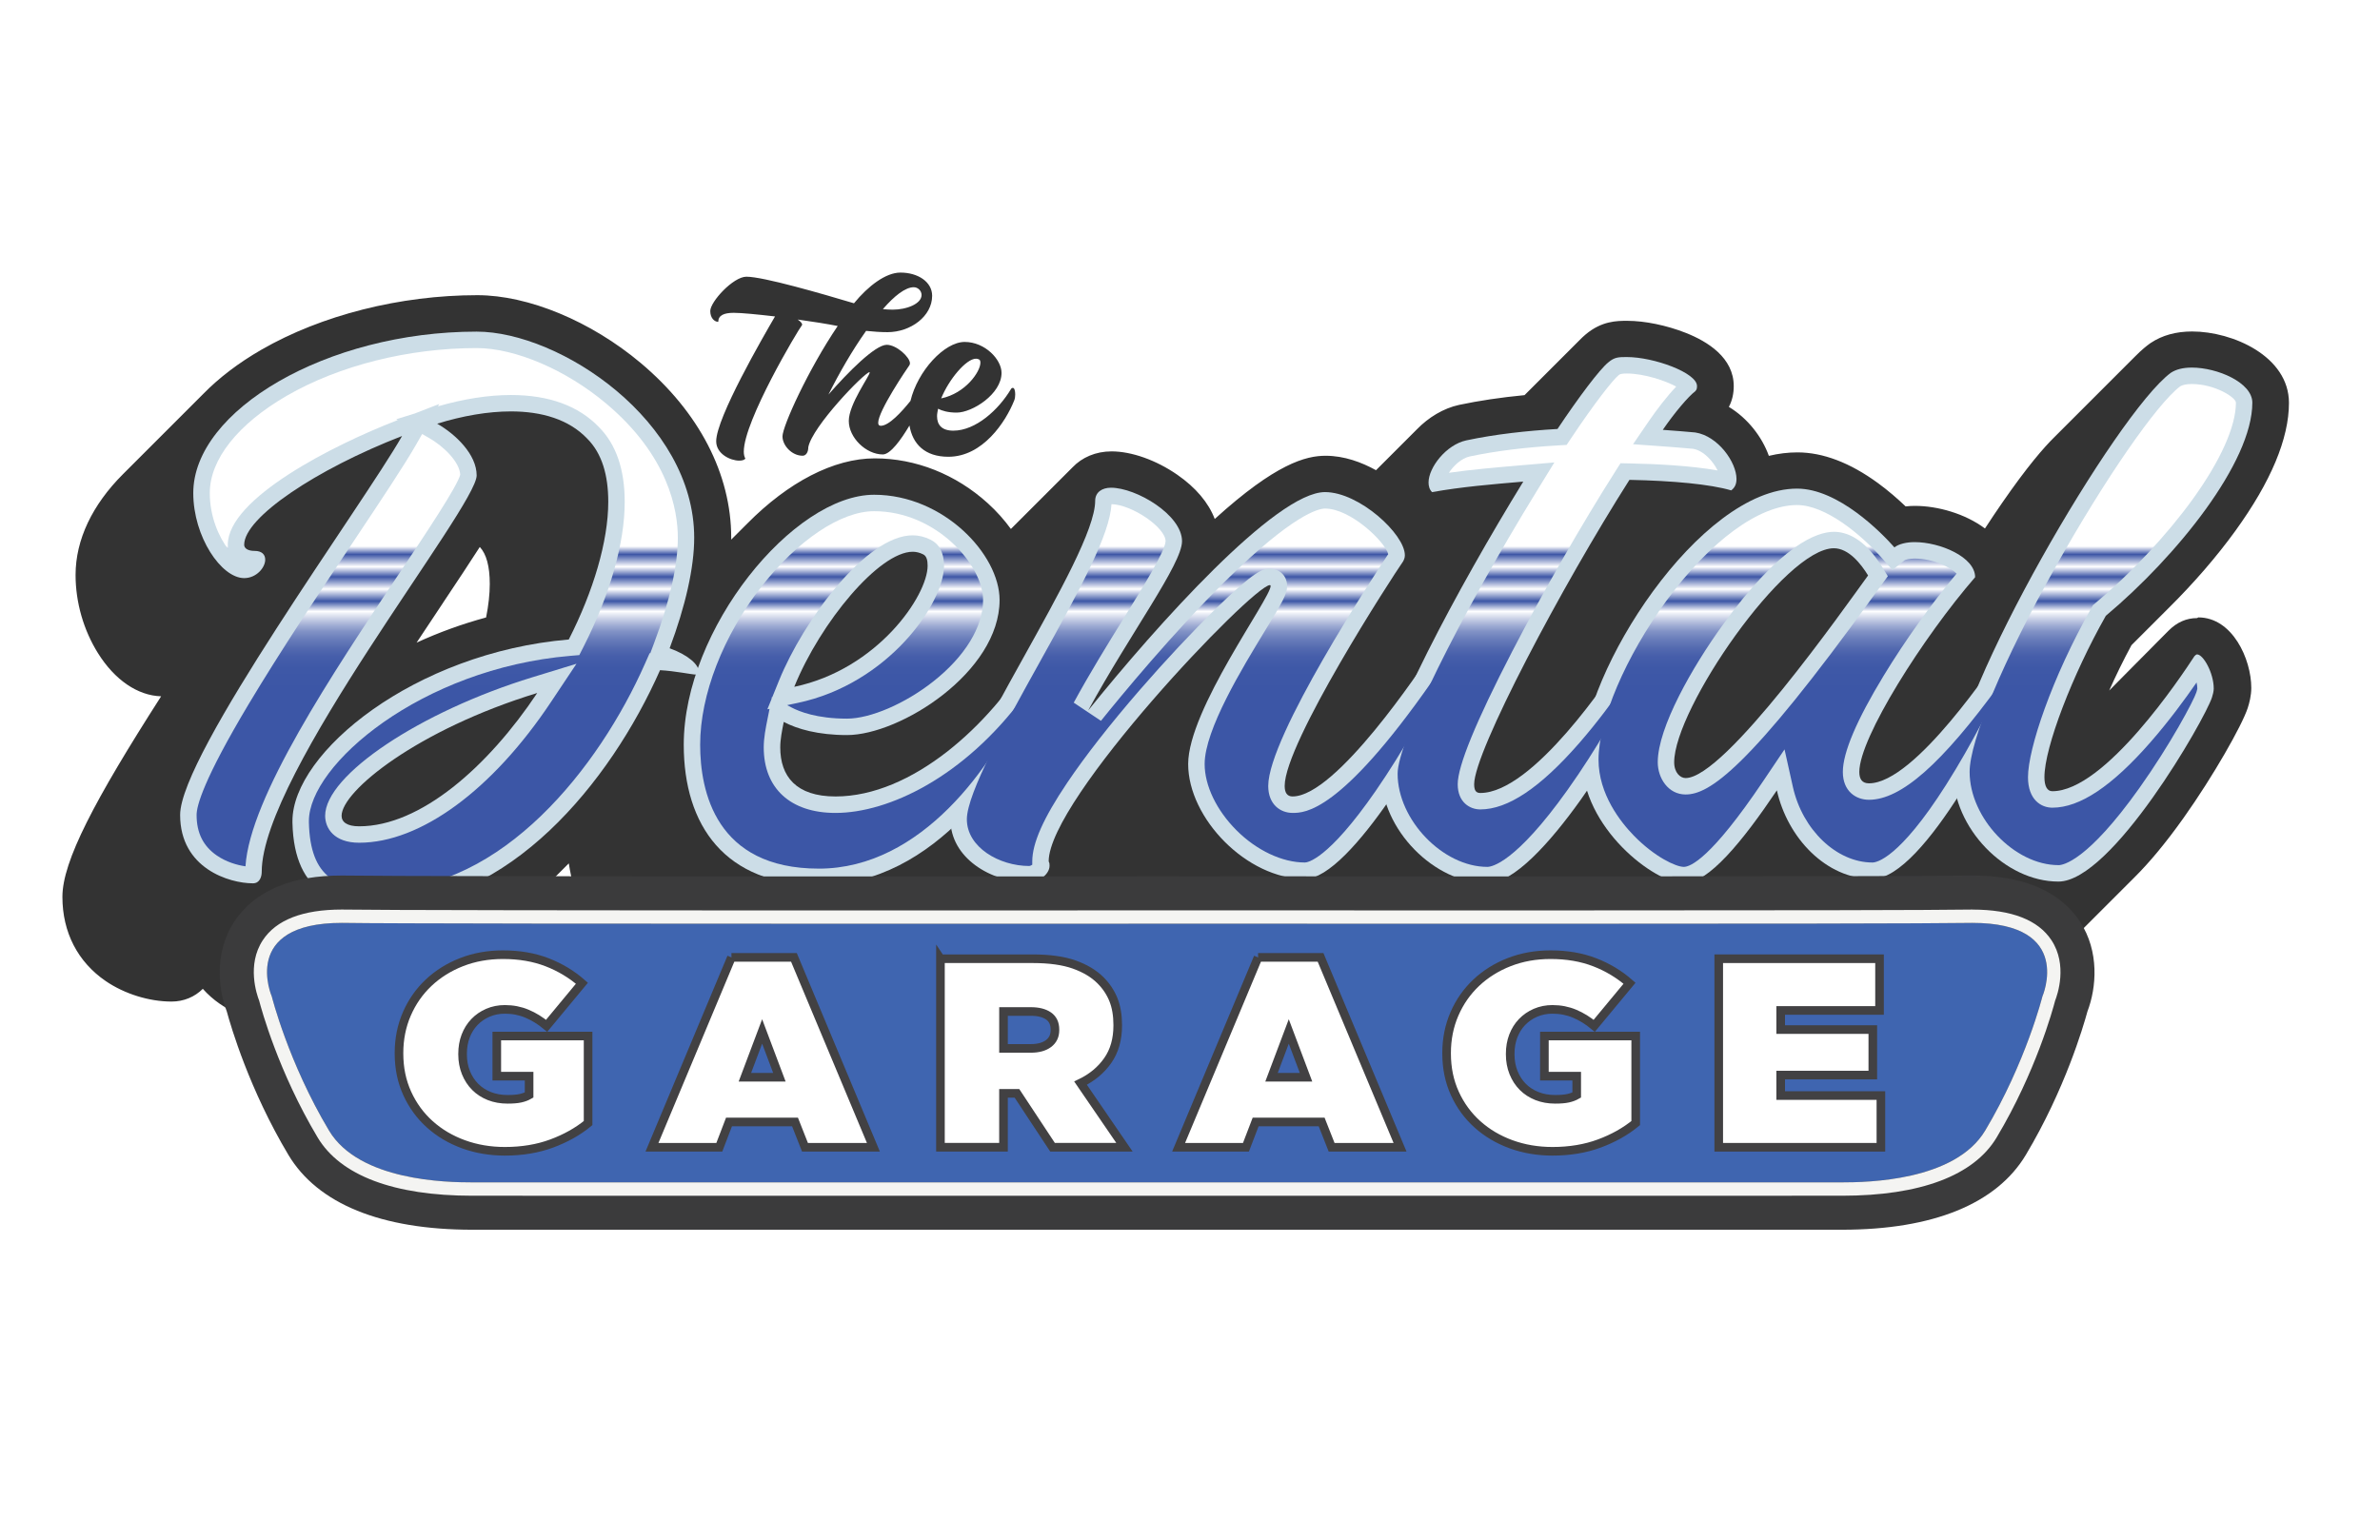
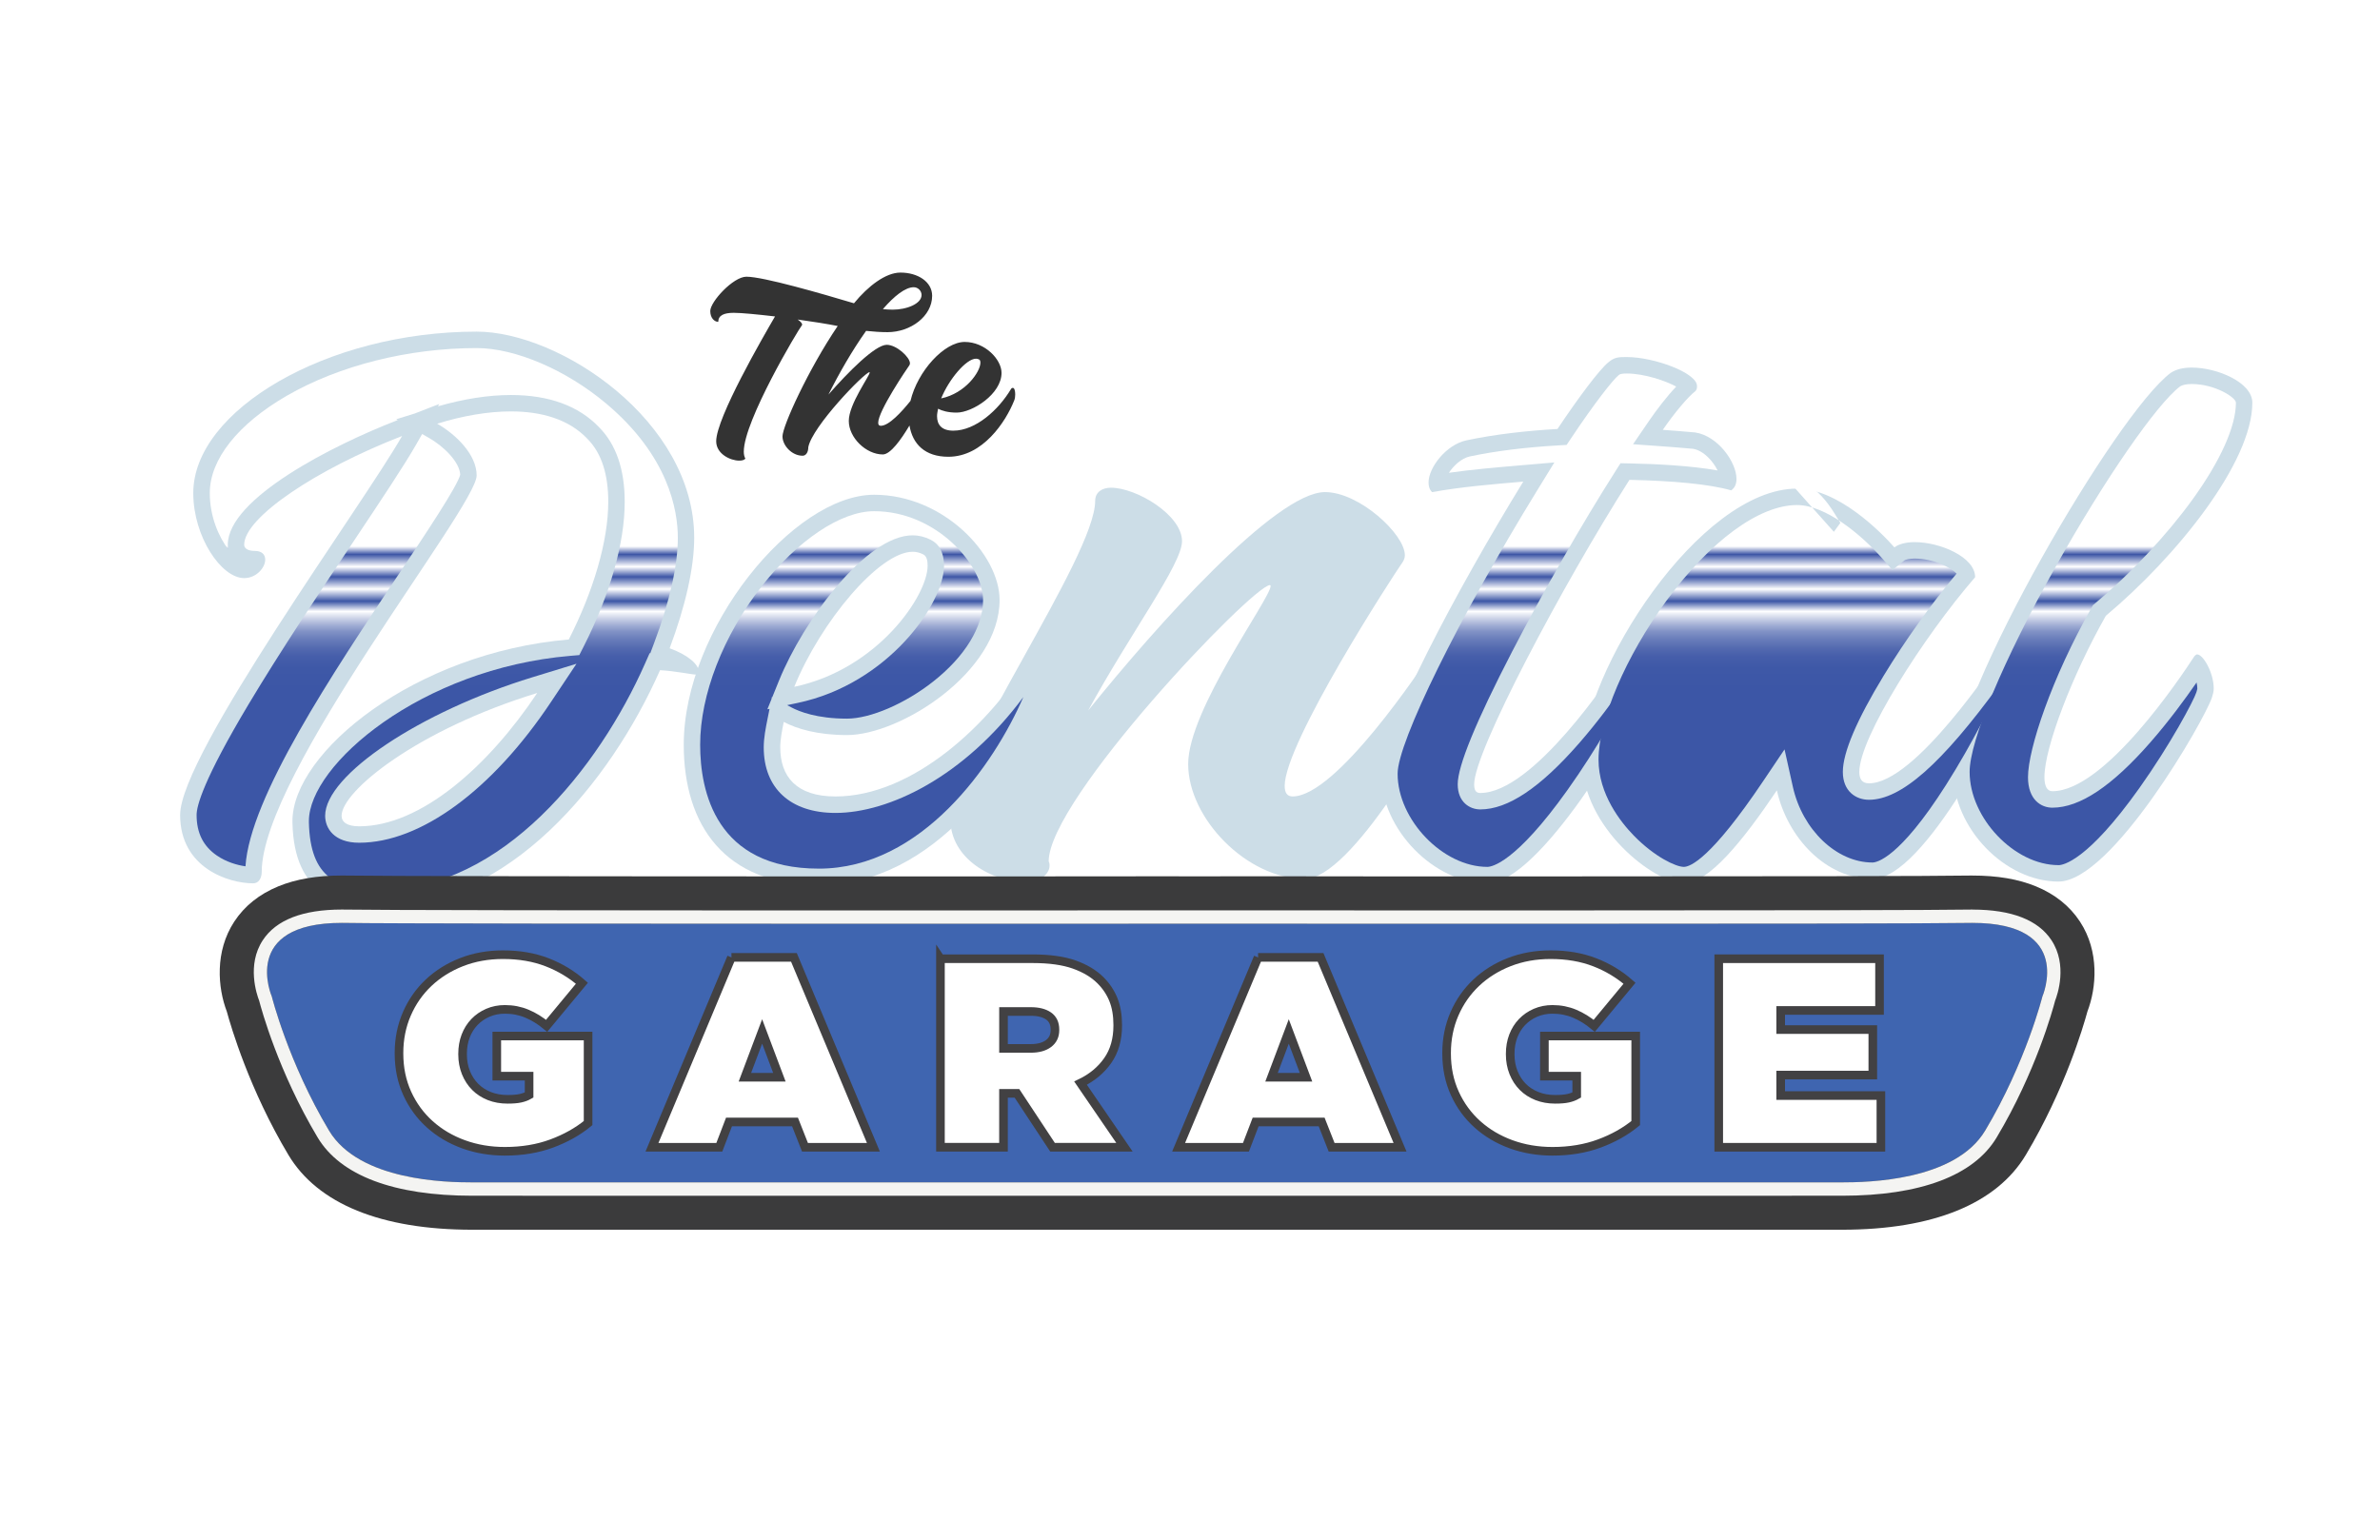
<svg xmlns="http://www.w3.org/2000/svg" xmlns:xlink="http://www.w3.org/1999/xlink" id="Layer_3" data-name="Layer 3" viewBox="0 0 1224 792">
  <defs>
    <style>
      .cls-1 {
        stroke: #fff;
        stroke-width: .29px;
      }

      .cls-1, .cls-2 {
        stroke-miterlimit: 10;
      }

      .cls-1, .cls-2, .cls-3 {
        fill: #fff;
      }

      .cls-4 {
        fill: url(#linear-gradient);
      }

      .cls-4, .cls-5, .cls-6, .cls-7, .cls-8, .cls-9, .cls-10, .cls-11, .cls-12, .cls-13, .cls-3, .cls-14 {
        stroke-width: 0px;
      }

      .cls-15 {
        filter: url(#drop-shadow-1);
      }

      .cls-2 {
        stroke: #424143;
        stroke-width: 4.43px;
      }

      .cls-5 {
        fill: url(#linear-gradient-4);
      }

      .cls-6 {
        fill: url(#linear-gradient-2);
      }

      .cls-7 {
        fill: url(#linear-gradient-3);
      }

      .cls-8 {
        fill: url(#linear-gradient-5);
      }

      .cls-9 {
        fill: url(#linear-gradient-6);
      }

      .cls-10 {
        fill: #3b3b3c;
      }

      .cls-11 {
        fill: #3f65b0;
      }

      .cls-12 {
        fill: #ccdde7;
      }

      .cls-13 {
        fill: #333;
      }

      .cls-14 {
        fill: #f4f4f2;
      }
    </style>
    <linearGradient id="linear-gradient" x1="224.85" y1="355.34" x2="224.85" y2="250.67" gradientUnits="userSpaceOnUse">
      <stop offset="0" stop-color="#3c56a6" />
      <stop offset=".11" stop-color="#3e58a7" />
      <stop offset=".17" stop-color="#465eaa" />
      <stop offset=".21" stop-color="#546ab0" />
      <stop offset=".25" stop-color="#677bb9" />
      <stop offset=".29" stop-color="#8091c5" />
      <stop offset=".32" stop-color="#9facd3" />
      <stop offset=".35" stop-color="#c4cce4" />
      <stop offset=".38" stop-color="#edf0f7" />
      <stop offset=".39" stop-color="#fff" />
      <stop offset=".44" stop-color="#3c56a6" />
      <stop offset=".5" stop-color="#fff" />
      <stop offset=".56" stop-color="#3d56a6" />
      <stop offset=".61" stop-color="#fff" />
      <stop offset=".67" stop-color="#3d56a6" />
      <stop offset=".71" stop-color="#fff" />
      <stop offset="1" stop-color="#fff" />
    </linearGradient>
    <linearGradient id="linear-gradient-2" x1="443.21" x2="443.21" xlink:href="#linear-gradient" />
    <linearGradient id="linear-gradient-3" x1="616.93" x2="616.93" xlink:href="#linear-gradient" />
    <linearGradient id="linear-gradient-4" x1="801.06" x2="801.06" xlink:href="#linear-gradient" />
    <linearGradient id="linear-gradient-5" x1="925.28" x2="925.28" xlink:href="#linear-gradient" />
    <linearGradient id="linear-gradient-6" x1="1081.42" x2="1081.42" xlink:href="#linear-gradient" />
    <filter id="drop-shadow-1" filterUnits="userSpaceOnUse">
      <feOffset dx="0" dy="0" />
      <feGaussianBlur result="blur" stdDeviation="8.94" />
      <feFlood flood-color="#000" flood-opacity=".25" />
      <feComposite in2="blur" operator="in" />
      <feComposite in="SourceGraphic" />
    </filter>
  </defs>
-   <path class="cls-1" d="M380.14,246.92c-10.53,0-21.81-8.02-21.81-19.95,0-3.73,0-13.09,23.94-55.83-1.16-.09-2.1-.15-2.88-.19v4.58h-10c-7.91,0-14.11-6.84-14.11-15.57,0-6.58,5.26-13.24,9.66-17.67,4.53-4.55,11.49-9.98,18.91-9.98,4.86,0,15.24,1.44,52.1,12.28,6.57-6.78,16.35-14.4,27.12-14.4,15,0,26.32,9.43,26.32,21.94,0,7.04-3.09,13.58-8.12,18.64,4.7-3.05,9.75-4.89,14.84-4.89,7.33,0,14.48,2.83,20.14,7.97,5.18,4.7,8.32,10.63,8.77,16.47,3.87,1.62,7.09,5.67,7.09,12.49,0,2.59-.43,4.94-1.28,6.98-1.54,3.84-5.91,13.44-14.03,21.78-8.51,8.74-18.56,13.35-29.06,13.35-8.68,0-15.92-2.64-21.16-7.47-4.21,4.35-8.21,6.27-12.54,6.27-10.8,0-21.16-7.73-25.44-17.62-1.47,2.17-2.53,4.04-2.96,5.37-.62,7.46-5.94,12.91-12.86,12.91-9.12,0-17.55-6.98-19.78-15.54-.26,1.13-.42,2.12-.46,2.97l2.54,4.44-3.43,5.15c-1.68,2.51-5.04,5.51-11.5,5.51ZM473.89,176.82c.42-.42.85-.84,1.29-1.24-.51.32-1.03.62-1.57.91.09.11.19.22.28.34Z" />
  <path class="cls-3" d="M393.88,642.58c-41.86,0-139.9,0-149.06-.01h-1.92c-50.54,0-86.21-15.01-103.16-43.4-20.1-33.66-29.89-65.95-32.59-75.78-5.44-14.64-6.95-36.56,4.99-54.77,6.4-9.76,15.57-17.15,27.26-21.94,10.34-4.24,22.26-6.3,36.45-6.3.87,0,1.76,0,2.66.02,15.58.28,115,.44,279.96.44,36.34,0,75.7,0,115.49-.02h0s10.2-.05,10.2-.05l43.59.03h18.82s35.62,0,35.62,0v.03c36.02.01,69.42.02,99.66.02,136.53,0,213.86-.15,229.85-.44.92-.02,1.8-.02,2.68-.02,14.18,0,26.1,2.06,36.44,6.3,11.69,4.79,20.85,12.17,27.25,21.93,11.94,18.21,10.43,40.13,4.99,54.77-2.7,9.83-12.49,42.12-32.59,75.79-16.96,28.4-52.63,43.4-103.15,43.4h-1.75s-.17-10-.17-10v10c-9.18.01-107.22.01-149.08.01h-402.43ZM244.84,598.21c9.17.01,107.18.01,149.04.01h402.43c41.85,0,139.87,0,149.04-.01h1.96c33.57,0,56.68-7.74,65.07-21.79,19.88-33.29,28.21-65.93,28.29-66.25l.2-.8.33-.76s3.81-9.6-.29-15.75c-3.49-5.24-12.92-8.12-26.55-8.12-.62,0-1.24,0-1.87.02-16.31.29-93.91.44-230.65.44-42.85,0-88.78-.01-135.27-.04h-10.44s0-.01,0-.01h-8.37s-12.08,0-12.08,0l-6.53.02c-48.74.02-100.53.04-150.69.04-95.7,0-259.42-.06-280.75-.44-.63-.01-1.26-.02-1.87-.02-13.69,0-23.14,2.91-26.6,8.19-4,6.1-.28,15.6-.24,15.69l.33.76.2.81c.08.32,8.41,32.96,28.29,66.25,8.39,14.05,31.5,21.79,65.07,21.79h1.96Z" />
  <path class="cls-3" d="M153.7,537.06c-12.42,0-30.79-1.28-46.73-12.32-1.38-.96-2.72-1.97-4-3.03-4.6,2.37-9.76,3.62-15.14,3.62-13.47,0-28.23-4.59-39.47-12.28-17.19-11.75-26.65-30.07-26.65-51.59,0-18.25,12.33-45.05,44.92-96.84-9.56-4.32-18.29-12.29-25.1-23.2-8.41-13.46-13.04-29.63-13.04-45.54,0-20.68,9.44-41.04,27.29-58.89.17-.17,41.4-41.4,41.4-41.4,8.77-8.95,19.49-17.11,31.87-24.24,32.44-18.71,74.76-29.44,116.13-29.44,28.48,0,63.14,14.27,90.47,37.24,25.98,21.83,42.57,48.49,48.08,76.66,21.4-19.38,44.53-29.97,65.84-29.97,23.59,0,46.64,9.13,64.91,25.72,2.02,1.84,3.97,3.76,5.82,5.76.1-.1.21-.2.31-.3.28-.29.56-.57.85-.85.28-.29.56-.57.85-.85.27-.28.55-.56.84-.84.28-.29.56-.57.85-.85.28-.29.56-.57.84-.85.28-.29.56-.57.85-.85.28-.29.56-.57.84-.84.28-.29.56-.57.85-.85.28-.29.56-.57.85-.85.28-.29.56-.57.84-.84.28-.29.56-.57.85-.85.28-.29.56-.57.85-.85.27-.28.55-.56.84-.84.28-.29.56-.57.85-.85.28-.29.56-.57.85-.85.28-.29.56-.57.84-.84.28-.29.56-.57.84-.84.28-.29.56-.57.85-.85.28-.29.56-.57.85-.85.28-.29.56-.57.84-.84.28-.29.56-.57.84-.84.28-.29.56-.57.85-.85.28-.29.56-.57.85-.84.28-.29.56-.57.85-.85.27-.28.55-.56.84-.84.28-.29.56-.57.85-.85.28-.29.56-.57.85-.85.28-.28.55-.56.84-.84,6.91-7.17,16.53-11.11,27.11-11.11,12.44,0,26.83,5.02,39.49,13.78,6.6,4.56,12.07,9.76,16.25,15.38,27.97-23.49,43.15-26.9,54.35-26.9,7.82,0,15.84,1.78,23.92,5.29.25-.25.49-.49.74-.74.28-.29.57-.57.85-.85.28-.28.56-.56.84-.84.28-.29.56-.57.85-.85.28-.29.56-.57.85-.85.28-.28.56-.56.84-.84.28-.28.56-.56.84-.84.28-.29.57-.58.86-.86.28-.28.55-.56.84-.84.28-.28.56-.57.85-.85.28-.29.56-.57.85-.85.28-.28.56-.57.85-.85.28-.28.56-.56.84-.84.28-.29.56-.57.85-.85.28-.28.56-.57.85-.85.28-.28.56-.56.84-.84.28-.28.56-.56.84-.84.28-.29.56-.57.85-.85.28-.28.56-.56.84-.84,7.6-7.78,17.06-13.21,26.67-15.3,9.55-2.03,20.04-3.65,31.24-4.84.16-.16.31-.31.47-.46.29-.29.57-.58.85-.85.28-.29.56-.57.84-.84.29-.29.57-.58.85-.85.29-.29.57-.57.84-.84.29-.29.57-.57.84-.84.29-.29.57-.58.85-.85.28-.29.56-.57.84-.84.29-.29.57-.57.85-.85.28-.29.56-.57.84-.84.29-.29.57-.58.85-.85.28-.29.57-.57.84-.84.29-.29.57-.57.84-.84.29-.29.57-.57.84-.84.29-.29.57-.58.85-.85.28-.29.56-.56.83-.83.29-.3.58-.58.86-.86.28-.29.57-.57.84-.84.29-.29.57-.57.84-.84.29-.29.57-.57.84-.84.28-.29.56-.57.84-.84.29-.29.57-.58.85-.85.29-.29.57-.57.85-.85.29-.29.57-.57.84-.85.29-.29.57-.58.85-.85.28-.29.56-.57.84-.84.29-.29.57-.57.85-.85.29-.29.57-.57.85-.85.28-.29.57-.57.84-.84.29-.29.57-.57.85-.85.28-.29.56-.57.84-.84,1.37-1.39,2.59-2.53,3.74-3.48,11.11-9.36,22-9.37,27.85-9.37,10.23,0,22.88,2.59,33.84,6.92,19.95,7.89,30.94,20.9,30.94,36.65,0,2.37-.22,4.67-.66,6.88,5.94,4.88,10.96,11,14.63,17.79,2.96-.37,5.9-.56,8.79-.56,15.32,0,31.26,5.98,47.38,17.77,3.99,2.91,7.98,6.19,11.92,9.77.38,0,.77-.01,1.15-.01,11.08,0,22.98,2.98,32.98,8.06,1.23-1.82,2.43-3.59,3.61-5.3,10.85-15.71,20.27-27.54,28-35.18.29-.29,30.17-30.17,30.44-30.44.29-.29,9.87-9.87,10.14-10.14.29-.3.58-.58.85-.85,4.34-4.39,7.23-6.54,8.62-7.57l.58-.43.6-.4c7.48-4.99,16.48-7.52,26.73-7.52,12.96,0,27.19,4.08,38.06,10.91,14.03,8.82,21.75,21.54,21.75,35.82,0,20.53-9.89,44.63-29.41,71.62-7,9.68-15.23,19.66-24.21,29.38,22.05,2.43,33.76,27.64,33.76,46.08,0,5.3-1.27,10.26-2.34,13.49-3.59,10.96-19.34,38.11-34.38,59.25-9.13,12.84-17.96,23.51-26.23,31.73,0,0-15.75,15.75-16.04,16.04-.29.3-.58.59-.88.88-.24.24-3.91,3.91-4.19,4.19-.29.3-.58.59-.88.88,0,0-3.06,3.07-3.36,3.36-.29.29-.58.58-.87.87,0,0-4.76,4.76-5.04,5.04-.29.3-.58.59-.88.88-.24.25-9.29,9.29-9.29,9.29-16.41,16.57-31.18,24.32-46.44,24.32-19.08,0-38.49-8.09-53.98-22.35-13.85,14.11-27.5,21-41.67,21-19.22,0-37.8-8.09-52.35-22.51-.12.12-3.91,3.91-3.91,3.91-14.01,14.23-26.96,20.86-40.75,20.86-23.65,0-45.69-20.54-52.13-27.11-.12.12-2.86,2.86-2.86,2.86-16.36,16.54-31.01,24.25-46.08,24.25-19.13,0-38.26-7.95-53.78-22.09-13.74,13.34-26.86,19.84-40.06,19.84-21.6,0-44-10.01-61.45-27.46-5.93-5.93-11.07-12.51-15.22-19.45-.03.03-.07.06-.1.1-.27.28-.55.56-.84.84-.28.29-.56.57-.85.85-.28.28-.56.57-.85.85-.28.29-.56.57-.85.85-.28.28-.56.57-.84.84-.28.29-.56.57-.85.85-.28.28-.56.57-.84.84-.28.29-.56.57-.85.85-.28.28-.56.57-.85.84-.28.28-.55.56-.84.84-.28.29-.56.57-.85.85-.28.28-.56.57-.85.84-.28.29-.56.57-.85.85-.28.28-.56.57-.85.85-.28.28-.56.57-.84.84-.28.28-.56.56-.84.84-.28.29-.56.57-.85.85-.28.29-.56.57-.85.85-.28.28-.56.57-.85.84-.28.29-.56.57-.85.85-.28.29-.56.57-.85.85-.28.28-.56.57-.84.84-.28.28-.55.56-.84.84-.28.29-.56.58-.86.86-.27.28-.55.56-.83.83-.28.29-.56.57-.85.85-.28.29-.56.57-.85.85-.28.28-.56.57-.84.84-.28.28-.56.57-.85.84-.28.29-.56.57-.85.85-.28.29-.56.57-.85.85-.28.28-.56.57-.84.84-.28.29-.56.57-.85.85-.28.29-.56.57-.85.85-.28.28-.55.56-.84.84-.28.29-.56.57-.85.85-.28.29-.56.57-.84.84-.28.28-.55.56-.84.84-.28.29-.56.57-.84.84-.28.29-.56.57-.85.85-.28.29-.56.57-.85.85-.28.28-.55.56-.84.84-.28.29-.56.57-.85.85-1.28,1.31-2.65,2.53-4.06,3.63-7.06,5.49-15.99,8.64-24.49,8.64-16.01,0-32.32-5.24-44.74-14.37-.68-.5-1.36-1.02-2.02-1.55-19.53,11.47-40.19,17.27-61.53,17.27-39.42,0-62.19-16.45-74.36-30.24-7.98-9.05-14-19.75-18-31.96l-21.81,21.81c-1.67,1.67-3.21,3.17-4.68,4.55-32.4,30.53-69.15,46.67-106.3,46.67ZM239.82,310.14c.46-.14.91-.28,1.37-.41.09-.68.18-1.36.25-2.02-.54.81-1.08,1.62-1.62,2.43Z" />
-   <path class="cls-13" d="M1129.92,317.94c-5.43,0-10.33,2.14-14.56,6.37l-1.38,1.38h0s-.84.85-.84.85h0s-.85.85-.85.85h0s-.84.85-.84.85h0s-.84.85-.84.85h0s-.85.85-.85.85h0s-.84.85-.84.85h0s-.84.85-.84.85h0s-.84.85-.84.85h0s-.84.85-.84.85h0s-.84.85-.84.85h0s-.84.85-.84.85h0s-.85.85-.85.85h0s-.84.85-.84.85h0s-.84.85-.84.85h0s-.85.85-.85.85h0s-.84.85-.84.85h0s-.84.85-.84.85h0s-.85.85-.85.85h0s-.84.85-.84.85h0s-.84.85-.84.85h0s-.85.85-.85.85h0s-.84.85-.84.85h0s-.84.85-.84.85h0s-.84.85-.84.85h0s-.84.85-.84.85h0s-.84.85-.84.85h0s-.84.85-.84.85h0s-.84.85-.84.85h0s-.84.85-.84.85h0s-.84.85-.84.85h0s-.84.85-.84.85h0s-.84.85-.84.85h0s-.84.85-.84.85h0s-.84.85-.84.85h0s-.65.65-.65.65c3.33-7.49,7.17-15.39,11.46-23.33.18-.18.36-.36.54-.54.28-.28.56-.57.85-.85.28-.28.56-.56.84-.84.28-.28.56-.57.85-.85.28-.28.56-.57.85-.85.28-.28.56-.56.84-.84.28-.28.56-.57.85-.85.28-.28.56-.57.85-.85.28-.28.56-.56.84-.84.28-.28.56-.57.85-.85.28-.28.56-.57.85-.85.28-.28.56-.56.84-.84.28-.28.56-.57.85-.85.28-.28.56-.56.85-.85.28-.28.56-.56.85-.85.28-.28.56-.56.85-.85.28-.28.56-.56.85-.85.28-.28.56-.57.85-.85.28-.28.56-.56.84-.84.28-.28.56-.57.85-.85.28-.28.56-.57.85-.85.28-.28.56-.56.84-.84.28-.28.56-.57.85-.85,12.8-12.68,24.73-26.45,34.32-39.72,18.25-25.25,27.51-47.38,27.51-65.76,0-23.96-28.93-36.73-49.81-36.73-8.24,0-15.37,1.97-21.19,5.84l-.39.26-.38.28c-1.3.96-3.69,2.74-7.52,6.62-.27.27-.55.55-.84.84-.28.27-.56.55-.85.85-.27.27-.55.55-.84.84-.27.27-.55.55-.84.84-.28.27-.56.55-.85.85-.27.27-.55.55-.84.84-.27.27-.56.55-.85.85-.27.27-.56.55-.85.85-.27.27-.56.55-.85.85-.27.27-.56.55-.85.85-.27.27-.55.55-.84.84-.28.27-.56.55-.85.85-.27.27-.55.55-.84.84-.27.27-.55.55-.84.84-.28.27-.56.55-.85.85-.27.27-.55.55-.84.84-.27.27-.55.55-.84.84-.28.27-.56.55-.85.85-.27.27-.55.55-.84.84-.27.27-.55.55-.84.84-.28.27-.56.55-.85.85-.27.27-.55.55-.84.84-.27.27-.56.55-.85.85-.27.27-.56.55-.85.85-.27.27-.56.55-.85.85-.27.27-.56.55-.85.85-.27.27-.55.55-.84.84-.28.27-.56.55-.85.85-.27.27-.55.55-.84.84-.27.27-.55.55-.84.84-.28.27-.56.55-.85.85-.27.27-.55.55-.84.84-.27.27-.55.55-.84.84-.28.27-.56.55-.85.85-.27.27-.55.55-.84.84-.27.27-.56.55-.85.85-.27.27-.56.55-.85.85-.27.27-.56.55-.85.85-.27.27-.56.55-.85.85-.27.27-.55.55-.84.84-.28.27-.56.55-.85.85-.27.27-.55.55-.84.84-.27.27-.55.55-.84.84-.28.27-.56.55-.85.85-.27.27-.55.55-.84.84-.27.27-.55.55-.84.84-.28.27-.56.55-.85.85-.27.27-.55.55-.84.84-.27.27-.55.55-.84.84-5.41,5.33-13.97,15.15-26.85,33.8-2.87,4.15-5.83,8.57-8.83,13.17-10.23-7.65-24.36-11.62-35.99-11.62-1.33,0-2.98.06-4.82.26-3.87-3.7-8.7-7.95-14.15-11.94-14.37-10.51-28.33-15.84-41.48-15.84-4.84,0-9.74.6-14.7,1.78-3.5-9.76-10.89-19.35-20.57-25.18,1.67-3.16,2.51-6.74,2.51-10.71,0-14.56-13.38-22.91-24.61-27.35-9.84-3.89-21.12-6.22-30.16-6.22-5.23,0-13.1,0-21.43,7.04-.95.79-1.99,1.77-3.08,2.88-.28.27-.56.55-.84.84-.28.27-.56.55-.85.85-.28.27-.56.55-.84.84-.28.27-.56.55-.84.84-.28.27-.56.55-.85.85-.28.27-.56.55-.84.84-.28.27-.56.55-.85.85-.28.27-.56.55-.85.85-.28.27-.56.55-.85.85-.28.27-.56.55-.85.85-.28.27-.56.55-.84.84-.28.27-.56.55-.85.85-.28.27-.56.55-.84.84-.28.27-.56.55-.84.84-.28.27-.56.55-.85.85-.28.27-.56.55-.84.84-.28.27-.56.55-.84.84-.28.27-.56.55-.85.85-.28.27-.56.55-.84.84-.28.27-.56.55-.84.84-.28.27-.56.55-.85.85-.28.27-.56.55-.84.84-.28.27-.56.55-.85.85-.28.27-.56.55-.85.85-.28.27-.56.55-.85.85-.28.27-.56.55-.85.85-.28.27-.56.55-.84.84-.28.27-.56.55-.85.85-.28.27-.56.55-.84.84-.28.27-.56.55-.84.84-.28.27-.56.55-.85.85-.28.27-.56.55-.84.84-.28.27-.56.55-.84.84-.15.15-.3.29-.46.45-12.15,1.17-23.42,2.85-33.66,5.02-8.08,1.76-15.72,6.43-21.71,12.59-.28.28-.57.56-.84.84-.29.28-.57.56-.85.85-.28.28-.57.56-.84.84-.28.28-.57.56-.84.84-.29.28-.57.56-.85.85-.28.28-.57.56-.84.84-.28.28-.57.56-.85.85-.28.28-.57.56-.85.85-.28.28-.57.56-.85.85-.28.28-.57.56-.85.85-.28.28-.57.56-.84.84-.29.28-.57.56-.85.85-.28.28-.57.56-.84.84-.28.28-.57.56-.84.84-.29.28-.57.56-.85.85-.28.28-.57.56-.84.84-.28.28-.57.56-.84.84-.29.28-.57.56-.85.85-.28.28-.57.56-.84.84-.28.28-.57.56-.84.84-.29.28-.57.56-.85.85-.28.28-.57.56-.84.84-.28.28-.57.56-.85.85-.28.28-.57.56-.85.85-.25.25-.5.49-.75.74-7.31-4.05-16.29-7.43-25.92-7.43-10.12,0-25.61,4-57.01,32.52-3.16-8.33-9.74-16.17-19.28-22.77-10.86-7.52-23.5-12-33.8-12-8.13,0-15.19,3.1-20.03,8.18-.29.28-.57.56-.84.84-.29.28-.57.56-.85.85-.29.28-.57.56-.84.84-.29.28-.57.56-.84.84-.29.28-.57.56-.85.85-.29.28-.57.56-.84.84-.29.28-.57.56-.85.85-.29.28-.57.56-.85.85-.29.28-.57.56-.85.85-.29.28-.57.56-.85.85-.29.28-.57.56-.84.84-.29.28-.57.56-.85.85-.29.28-.57.56-.84.84-.29.28-.57.56-.84.84-.29.28-.57.56-.85.85-.29.28-.57.56-.84.84-.29.28-.57.56-.84.84-.29.28-.57.56-.85.85-.29.28-.57.56-.84.84-.29.28-.57.56-.84.84-.29.28-.57.56-.85.85-.29.28-.57.56-.84.84-.29.28-.57.56-.85.85-.29.28-.57.56-.85.85-.29.28-.57.56-.85.85-.29.28-.57.56-.85.85-.29.28-.57.56-.84.84-.29.28-.57.56-.85.85-.29.28-.57.56-.84.84-.29.28-.57.56-.84.84-.29.28-.57.56-.85.85-.29.28-.57.56-.84.84-.29.28-.57.56-.84.84-.29.28-.57.56-.85.85-.29.28-.57.56-.84.84-.29.28-.57.56-.85.85-.29.28-.57.56-.85.85-.16.16-.32.32-.48.48-3.39-4.66-7.35-9.12-11.85-13.2-16.42-14.91-37.08-23.12-58.18-23.12s-44.49,12.26-65.52,33.51c-.28.28-.56.56-.84.84-.28.28-.57.56-.85.85-.28.28-.56.56-.84.84-.28.28-.56.56-.84.84-.28.28-.57.56-.85.85-.28.28-.56.56-.84.84-.28.28-.56.56-.85.85-.28.28-.56.56-.85.85-.28.28-.56.56-.85.85-.23.23-.46.46-.69.69,0-.34.01-.69.01-1.03,0-32.7-16.53-64.6-46.53-89.82-25.61-21.52-57.81-34.89-84.04-34.89-39.66,0-80.17,10.24-111.13,28.1-11.72,6.76-21.71,14.4-29.76,22.62-.28.28-.57.56-.84.84-.28.28-.57.56-.85.85-.28.28-.57.56-.84.84-.28.28-.57.56-.84.84-.28.28-.57.56-.85.85-.28.28-.57.56-.84.84-.28.28-.57.56-.85.85-.28.28-.57.56-.85.85-.28.28-.57.56-.85.85-.28.28-.57.56-.85.85-.28.28-.57.56-.84.84-.28.28-.57.56-.85.85-.28.28-.57.56-.84.84-.28.28-.57.56-.84.84-.28.28-.57.56-.85.85-.28.28-.57.56-.84.84-.28.28-.57.56-.84.84-.28.28-.57.56-.85.85-.28.28-.57.56-.84.84-.28.28-.57.56-.84.84-.28.28-.57.56-.85.85-.28.28-.57.56-.84.84-.28.28-.57.56-.85.85-.28.28-.57.56-.85.85-.28.28-.57.56-.85.85-.28.28-.57.56-.85.85-.28.28-.57.56-.84.84-.28.28-.57.56-.85.85-.28.28-.57.56-.84.84-.28.28-.57.56-.84.84-.28.28-.57.56-.85.85-.28.28-.57.56-.84.84-.28.28-.57.56-.84.84-.28.28-.57.56-.85.85-.28.28-.57.56-.84.84-.28.28-.57.56-.85.85-.28.28-.57.56-.85.85-.28.28-.57.56-.85.85-.28.28-.57.56-.85.85-.28.28-.57.56-.84.84-.28.28-.57.56-.85.85-.28.28-.57.56-.84.84-.28.28-.57.56-.84.84-.28.28-.57.56-.85.85-.28.28-.57.56-.84.84-.28.28-.57.56-.84.84-.28.28-.57.56-.85.85-.28.28-.57.56-.84.84-.28.28-.57.56-.84.84-15.74,15.74-24.36,33.68-24.36,51.82,0,14.06,4.09,28.35,11.52,40.24,8.62,13.79,20.42,21.83,32.48,22.19-34.28,53.5-50.77,84.86-50.77,103.15s7.92,33.51,22.29,43.34c9.65,6.59,22.3,10.53,33.83,10.53,6.37,0,11.98-2.45,16.09-6.55,2.58,2.9,5.49,5.48,8.75,7.73,13.64,9.45,29.95,10.54,41.04,10.54,34.55,0,68.93-15.2,99.44-43.94,1.52-1.43,3.02-2.9,4.52-4.4.28-.28.56-.56.85-.85.28-.28.56-.56.85-.85.28-.28.56-.56.84-.84.28-.28.56-.56.85-.85.28-.28.56-.56.85-.85.28-.28.56-.56.84-.84.28-.28.56-.56.85-.85.28-.28.56-.56.85-.85.28-.28.56-.56.84-.84.28-.28.56-.56.85-.85.28-.28.56-.56.85-.85.28-.28.56-.56.85-.85.28-.28.56-.56.85-.85.28-.28.56-.56.85-.85.28-.28.56-.56.85-.85.28-.28.56-.56.84-.84.28-.28.56-.56.85-.85.28-.28.56-.56.85-.85.28-.28.56-.56.84-.84.28-.28.56-.56.85-.85.28-.28.56-.56.85-.85.28-.28.56-.56.84-.84.28-.28.56-.56.85-.85.28-.28.56-.56.85-.85.28-.28.56-.56.85-.85.28-.28.56-.56.85-.85.28-.28.56-.56.85-.85.28-.28.56-.56.85-.85.28-.28.56-.56.84-.84.28-.28.56-.56.85-.85.28-.28.56-.56.85-.85.28-.28.56-.56.84-.84.28-.28.56-.56.85-.85.28-.28.56-.56.85-.85.28-.28.56-.56.84-.84.28-.28.56-.56.85-.85.28-.28.56-.56.85-.85.28-.28.56-.56.84-.84.28-.28.56-.56.85-.85.28-.28.56-.56.85-.85.2-.2.4-.39.6-.59,2.74,17.89,9.49,33.25,19.91,45.07,10.8,12.25,31.17,26.85,66.86,26.85,21.75,0,42.98-6.75,62.61-19.73,2.07,2.12,4.36,4.1,6.86,5.95,10.74,7.9,24.89,12.43,38.81,12.43,6.33,0,13.01-2.38,18.35-6.53,1.13-.88,2.18-1.83,3.15-2.83.29-.28.57-.56.85-.85.29-.28.57-.56.85-.85.29-.28.57-.56.84-.84.29-.28.57-.56.85-.85.29-.28.57-.56.85-.85.29-.28.57-.56.84-.84.29-.28.57-.56.85-.85.29-.28.57-.56.85-.85.29-.28.57-.56.84-.84.29-.28.57-.56.85-.85.29-.28.57-.56.85-.85.29-.28.57-.56.85-.85.29-.28.57-.56.85-.85.29-.28.57-.56.85-.85.29-.28.57-.56.85-.85.29-.28.57-.56.84-.84.29-.28.57-.56.85-.85.29-.28.57-.56.85-.85.29-.28.57-.56.84-.84.29-.28.57-.56.85-.85.29-.28.57-.56.85-.85.29-.28.57-.56.84-.84.29-.28.57-.56.85-.85.29-.28.57-.56.85-.85.29-.28.57-.56.85-.85.29-.28.57-.56.85-.85.29-.28.57-.56.85-.85.29-.28.57-.56.85-.85.29-.28.57-.56.84-.84.29-.28.57-.56.85-.85.29-.28.57-.56.85-.85.29-.28.57-.56.84-.84.29-.28.57-.56.85-.85.29-.28.57-.56.85-.85.29-.28.57-.56.84-.84.29-.28.57-.56.85-.85.29-.28.57-.56.85-.85.29-.28.57-.56.84-.84.29-.28.57-.56.85-.85.29-.28.57-.56.85-.85.29-.28.57-.56.85-.85.29-.28.57-.56.85-.85.29-.28.57-.56.85-.85.29-.28.57-.56.85-.85.29-.28.57-.56.84-.84.29-.28.57-.56.85-.85.29-.28.57-.56.85-.85.29-.28.57-.56.84-.84.29-.28.57-.56.85-.85,1.79-1.7,3.31-3.58,4.55-5.58,4.08,10.7,10.82,21.04,19.81,30.03,15.59,15.59,35.41,24.53,54.38,24.53,10.97,0,22.22-5.95,34.86-18.76.28-.28.56-.56.85-.85.28-.28.56-.56.85-.85.28-.28.56-.56.84-.84.28-.28.56-.56.85-.85.28-.28.56-.56.85-.85.28-.28.56-.56.84-.84.06-.06.13-.13.19-.19,13.85,15.74,33.48,26.28,53.72,26.28,8.34,0,20.62-2.74,38.98-21.3.28-.28.56-.56.85-.85.28-.28.56-.56.85-.85.28-.28.56-.56.84-.84.28-.28.56-.56.85-.85.28-.28.56-.56.85-.85.28-.28.56-.56.84-.84.28-.28.56-.56.85-.85.28-.28.56-.56.85-.85.28-.28.56-.56.84-.84.28-.28.56-.56.85-.85.28-.28.56-.56.85-.85.28-.28.56-.56.85-.85.08-.08.15-.15.23-.23,2.05,2.54,4.23,5.02,6.58,7.43,11.43,11.72,29.29,24.25,45.12,24.25,10.78,0,21.33-5.38,33.66-17.92.28-.28.56-.56.85-.85.28-.28.56-.56.85-.85.28-.28.56-.55.84-.84.28-.28.56-.56.85-.85.28-.28.56-.56.85-.85.28-.28.56-.55.84-.84.28-.28.56-.56.85-.85.28-.28.56-.56.85-.85.28-.28.56-.55.84-.84.28-.28.56-.56.85-.85.28-.28.56-.56.85-.85.28-.28.56-.56.85-.85.28-.28.56-.56.85-.85.14-.14.28-.28.43-.42,12.99,16.67,31.85,27.08,51.93,27.08,11.3,0,22.52-5.76,34.63-18.1.28-.28.56-.56.85-.85.28-.28.56-.56.85-.85.28-.28.56-.56.84-.84.28-.28.56-.56.85-.85.28-.28.56-.56.85-.85.28-.28.56-.56.84-.84.28-.28.56-.56.85-.85.28-.28.56-.56.85-.85.13-.13.26-.25.39-.39,1.04,1.2,2.1,2.39,3.22,3.55,14.18,14.66,32.64,23.06,50.65,23.06,8.47,0,20.92-2.75,39.38-21.4.28-.28.56-.56.85-.85.28-.28.56-.56.85-.85.28-.28.56-.56.84-.84.28-.28.56-.56.85-.85.28-.28.56-.56.85-.85.28-.28.56-.56.84-.84.28-.28.56-.56.85-.85.28-.28.56-.56.85-.85.28-.28.56-.56.84-.84.28-.28.56-.56.85-.85.28-.28.56-.56.85-.85.28-.28.56-.56.85-.85.28-.28.56-.56.85-.85.28-.28.56-.56.85-.85.28-.28.56-.56.85-.85.28-.28.56-.56.84-.84.28-.28.56-.56.85-.85.28-.28.56-.56.85-.85.28-.28.56-.56.84-.84.28-.28.56-.56.85-.85.28-.28.56-.56.85-.85.28-.28.56-.56.84-.84.28-.28.56-.56.85-.85.28-.28.56-.56.85-.85.28-.28.56-.56.85-.85.28-.28.56-.56.85-.85.28-.28.56-.56.85-.85.28-.28.56-.56.85-.85.28-.28.56-.56.84-.84.28-.28.56-.56.85-.85.28-.28.56-.56.85-.85.28-.28.56-.56.84-.84.28-.28.56-.56.85-.85.28-.28.56-.56.85-.85.28-.28.56-.56.84-.84.28-.28.56-.56.85-.85.28-.28.56-.56.85-.85.28-.28.56-.56.84-.84.28-.28.56-.56.85-.85.28-.28.56-.56.85-.85.28-.28.56-.56.85-.85.28-.28.56-.56.85-.85.28-.28.56-.56.85-.85.28-.28.56-.56.85-.85.28-.28.56-.56.84-.84.28-.28.56-.56.85-.85.28-.28.56-.56.85-.85.28-.28.56-.56.84-.84.28-.28.56-.56.85-.85,7.36-7.32,15.69-17.17,25.13-30.44,15.44-21.71,30.12-47.68,33.04-56.6.84-2.55,1.84-6.39,1.84-10.34,0-14.83-9.7-36.27-27.25-36.27ZM227.75,310.22c7.87-11.8,14.09-21.2,19-28.86,3.4,3.6,5.13,10,5.13,19.03,0,5.23-.65,11.03-1.89,17.23-12.33,3.35-24.33,7.7-35.75,12.96,4.59-6.95,9.13-13.77,13.52-20.35Z" />
  <g>
    <path class="cls-12" d="M359.3,345.19c0,.45,0,1.35-.45,1.81h-.9c-2.26,0-10.38-1.81-18.5-2.26-25.72,58.2-78.06,121.37-143.48,121.37-21.21,0-44.67-4.96-45.57-42.86v-.9c0-35.19,62.71-86.63,142.12-93.4,12.63-24.81,20.3-50.53,20.3-70.84,0-13.54-3.16-24.81-10.83-32.49-9.47-9.93-23.46-13.99-39.25-13.99-11.73,0-24.82,2.26-37.9,6.32,9.48,5.41,20.3,15.79,20.3,26.62,0,16.24-110.54,153.4-110.54,203.94,0,2.26-.9,5.87-4.51,5.87-12.18,0-37.45-7.67-37.45-35.19,0-31.13,93.85-159.27,114.15-194.91-44.22,17.15-81.21,41.96-81.21,55.95,0,1.8,1.8,3.16,5.41,3.16s5.41,1.8,5.41,4.51c0,4.06-4.51,9.48-10.83,9.48-11.73,0-26.17-21.21-26.17-43.77,0-42.41,68.58-83.02,145.73-83.02,42.86,0,111.89,46.02,111.89,106.03,0,15.34-4.51,35.19-12.63,56.85,9.93,3.61,14.89,8.57,14.89,11.73ZM276.29,356.47c-61.81,18.95-100.61,50.53-100.61,63.17,0,3.16,2.71,5.41,9.02,5.41,31.58,0,66.32-30.68,91.59-68.58Z" />
    <path class="cls-12" d="M533.91,334.81c2.71,0,4.06,5.41,4.06,11.28,0,3.61-.45,7.67-1.8,10.83-14.89,37.45-55.04,98.36-115.05,98.36-48.28,0-69.48-30.68-69.48-72.19,0-59.56,56.4-128.59,97.91-128.59,35.64,0,64.52,30.68,64.52,54.14,0,37-50.98,69.48-78.51,69.48-14.89,0-25.72-3.16-32.49-6.77-.9,4.51-1.8,9.02-1.8,13.08,0,14.89,8.12,25.27,28.42,25.27,39.25,0,79.41-36.55,101.07-73.09.9-1.35,2.26-1.8,3.16-1.8ZM469.39,283.82c-17.15,0-47.37,36.1-60.91,69.48,42.86-9.02,68.58-46.92,68.58-62.26,0-2.71-.45-4.96-2.26-5.87s-3.61-1.35-5.41-1.35Z" />
    <path class="cls-12" d="M737.84,334.81c3.61,0,7.22,9.47,7.22,18.5,0,3.16-.45,5.87-1.35,8.57-4.96,12.18-48.73,90.24-72.64,90.24-29.78,0-60.01-31.13-60.01-59.11s42.41-85.27,42.41-91.59q0-.45-.45-.45c-9.47.9-113.7,110.09-113.7,142.12.45.9.45,1.35.45,2.26,0,4.51-5.87,8.57-10.38,8.57-19.85,0-40.61-12.63-40.61-32.49,0-30.68,74.45-134.91,74.45-163.78,0-4.51,3.61-6.77,8.12-6.77,13.08,0,36.55,13.99,36.55,27.52,0,11.73-26.62,47.37-48.28,87.08,35.19-43.77,96.55-112.35,121.82-112.35,17.6,0,41.06,21.66,41.06,32.49,0,1.35-.45,2.26-.9,3.16-5.41,7.67-60.91,93.4-60.91,115.5,0,3.61,1.35,5.41,4.06,5.41,22.56,0,66.33-66.32,71.29-73.54.45-.9,1.35-1.35,1.8-1.35Z" />
    <path class="cls-12" d="M893.05,246.38c0,2.71-.9,4.51-2.71,5.87-10.83-3.16-29.78-4.96-52.34-5.41-34.74,54.59-79.86,139.87-79.86,156.56,0,3.16.9,4.51,3.16,4.51,27.07,0,66.78-59.56,73.09-69.48.45-.9.9-.9,1.8-.9,3.16,0,8.12,9.93,8.12,18.05,0,1.8,0,3.16-.45,4.51-4.06,10.83-51.89,94.3-78.96,94.3s-54.59-27.52-54.59-56.4c0-21.66,39.25-95.2,73.09-150.25-15.79,1.35-32.03,2.71-46.92,5.41-1.35-1.35-1.8-3.16-1.8-4.96,0-7.67,9.02-19.4,19.4-21.66,14.89-3.16,31.13-4.96,46.92-5.87,10.83-16.24,21.66-30.68,26.17-34.29,3.16-2.71,5.41-2.71,9.47-2.71,13.99,0,36.1,8.12,36.1,14.89,0,.9,0,1.8-.9,2.71-3.61,2.71-10.83,11.28-16.69,19.85,6.32.45,11.73.9,16.69,1.35,11.73,1.8,21.21,15.34,21.21,23.91Z" />
    <path class="cls-12" d="M1031.12,334.81c2.71,0,5.87,8.12,5.87,15.79,0,2.71-.45,5.41-1.35,7.22-4.06,9.02-45.57,94.3-72.64,94.3-23.91,0-43.76-21.21-49.18-45.57-17.6,26.17-35.19,47.83-47.83,47.83-14.89,0-52.34-28.42-52.34-63.62,0-45.12,60.46-139.42,110.54-139.42,21.21,0,43.31,22.56,50.08,30.23,2.26-1.8,6.32-2.71,10.38-2.71,13.08,0,31.13,7.67,31.13,18.05-26.62,30.68-59.56,82.57-59.56,100.16,0,3.61,1.35,5.87,4.96,5.87,23.91,0,64.52-62.26,68.58-67.23.45-.45.9-.9,1.35-.9ZM866.88,400.23c20.3,0,81.67-87.53,93.85-104.22-3.61-5.87-9.93-13.99-17.6-13.99-25.27,0-82.12,82.57-82.12,110.09,0,5.41,3.16,8.12,5.87,8.12Z" />
    <path class="cls-12" d="M1083,316.76c-17.15,30.23-31.58,67.68-31.58,83.02,0,4.51,1.35,7.22,4.06,7.22,27.07,0,66.32-59.1,73.09-69.48.45-.45.9-.9,1.35-.9,3.16,0,8.57,9.47,8.57,17.6,0,1.35-.45,3.16-.9,4.51-3.61,11.28-51.44,94.75-78.96,94.75s-54.14-27.52-54.14-56.4c0-40.16,83.92-184.54,111.89-205.29,2.71-1.8,6.32-2.71,10.83-2.71,13.08,0,31.13,7.67,31.13,18.05,0,30.68-38.8,78.96-75.35,109.64Z" />
  </g>
  <g>
    <path class="cls-4" d="M195.97,457.65c-22.38,0-36.4-5.78-37.11-34.51v-.8c0-28.92,57.71-78.44,134.39-84.97l4.68-.4,2.13-4.19c13.69-26.88,21.22-53.4,21.22-74.67,0-16.65-4.45-29.57-13.23-38.39-10.51-10.97-25.76-16.53-45.3-16.53-11.48,0-24.39,2.01-37.52,5.83l.7-1.22-12.66,4.91-9.5,2.95.77.44-.78.3c-32.17,12.47-86.61,39.95-86.61,63.83,0,.79.09,1.58.26,2.37-4.82-6.29-9.52-16.76-9.52-28.99,0-17.28,14.47-35.53,39.7-50.09,26.96-15.55,62.53-24.47,97.57-24.47,19.82,0,45.96,11.2,66.58,28.53,32.07,26.95,36.86,54.83,36.86,69.04s-4.18,32.78-12.1,53.88l-2.06,5.5-.35-.02-2.36,5.35c-23.71,53.66-73.49,116.33-135.74,116.33ZM273.81,348.38c-57.78,17.71-106.59,50.34-106.59,71.25,0,6.4,4.58,13.87,17.48,13.87,31.56,0,68.43-27.04,98.63-72.35l13.15-19.72-22.66,6.95ZM126.25,445.63c-4.41-.62-9.93-2.27-14.67-5.51-7.05-4.82-10.47-11.66-10.47-20.94,0-4.57,3.48-18.05,26.82-57.05,16.07-26.87,36.13-56.97,53.83-83.53,14.15-21.23,26.37-39.57,32.39-50.15l2.96-5.19,3.55,2.03c7.63,4.36,15.74,12.41,16.03,18.91-1.5,5.94-17.43,29.84-31.51,50.96-34.26,51.39-76.67,115-78.93,150.46Z" />
    <path class="cls-6" d="M421.11,446.82c-53.1,0-61.03-39.93-61.03-63.73,0-25.65,11.81-56.09,31.6-81.42,18.64-23.88,40.81-38.71,57.85-38.71,31.99,0,56.06,27.72,56.06,45.69,0,13.81-9.37,29.11-25.71,41.97-14.47,11.4-32.29,19.05-44.34,19.05-15.38,0-24.46-3.62-28.51-5.77l-2.21-1.18,5.39-1.13c46.71-9.83,75.29-51.26,75.29-70.54,0-6.61-2.33-11.13-6.93-13.43-2.98-1.49-6.07-2.25-9.2-2.25-23.82,0-56.09,43.54-68.75,74.76l-3.45,8.51-.19-.1-.22,1.12-2.11,5.2,1.11-.23-1.01,5.08c-.97,4.84-1.97,9.84-1.97,14.74,0,21.11,13.79,33.72,36.88,33.72,27.48,0,66.19-18.59,96.64-59.61-15.18,34.89-52.26,88.27-105.21,88.27Z" />
-     <path class="cls-7" d="M529.37,445.47c-15.52-.01-32.13-9.66-32.13-24.03,0-13.38,20.52-50.31,37-79.98,22.46-40.42,36.42-66.57,37.39-82.11,10.53.21,27.81,12,27.81,19.06-.14,5.02-11.96,24.14-21.46,39.5-8.1,13.1-17.29,27.96-25.78,43.53l14.01,9.35c10.19-12.67,36.82-45.03,63.99-71.87,35.06-34.63,48.09-37.32,51.25-37.32,13.29,0,30.94,17.23,32.5,23.43-7.09,10.65-61.71,93.88-61.71,119.26,0,9.58,6.29,13.87,12.52,13.87s24.47,0,71.71-67.67c.09.91.15,1.86.15,2.82,0,2.07-.26,3.82-.83,5.64-2.22,5.24-13.73,26.84-28.23,47.81-24.81,35.87-35.35,36.91-36.47,36.91-11.65,0-24.81-6.2-35.19-16.59-10.25-10.25-16.36-22.98-16.36-34.06,0-17.66,19.46-49.58,31.09-68.65,8.97-14.72,11.32-18.74,11.32-22.94,0-5.16-3.75-8.91-8.91-8.91h-.4l-.4.04c-2.79.27-6.61.63-26.87,20.46-11.99,11.73-26.25,26.97-39.12,41.81-15.28,17.62-28.24,34.2-37.49,47.96-12.19,18.14-17.87,30.95-17.87,40.31v1.72c-.5.33-1.11.62-1.5.65Z" />
    <path class="cls-5" d="M764.91,445.92c-22.85,0-46.14-24.2-46.14-47.94,0-16.24,31.56-80.29,71.84-145.82l8.78-14.28-17.92,1.54c-12.05,1.03-24.41,2.09-36.31,3.78,2.32-3.56,6.38-7.46,10.72-8.4,13.17-2.79,28.53-4.71,45.61-5.69l4.21-.24,2.34-3.51c11.92-17.88,21.47-30.02,24.42-32.38l.22-.18q.78-.67,3.97-.67c8.87,0,20.02,3.76,25.39,6.74-4.62,4.84-9.98,11.79-13.87,17.48l-8.32,12.16,14.69,1.05c5.51.39,10.82.82,16.23,1.31,5.46.97,10.35,6.52,12.56,11.13-13.79-2.47-31.49-3.34-45.17-3.62l-4.75-.1-2.55,4.01c-17.32,27.21-37.26,62.04-53.34,93.15-18.48,35.75-27.84,58.62-27.84,67.95s6.26,12.97,11.61,12.97c14.17,0,30.75-11.09,50.7-33.91,9.66-11.05,18.08-22.62,23.46-30.39.25,1.17.41,2.36.41,3.51,0,.67,0,1.5-.04,1.86-2.13,5.23-14.49,27.64-29.69,48.95-26.84,37.64-39.05,39.54-41.22,39.54Z" />
-     <path class="cls-8" d="M865.98,445.92c-4.05,0-15.01-5.1-25.7-16.06-6.79-6.96-18.18-21.3-18.18-39.1,0-20.33,14.01-53.14,34.86-81.64,22.6-30.89,47.73-49.33,67.23-49.33,14.46,0,32.6,14.74,43.74,27.37l5.33,6.04,6.29-5.03c.39-.24,2.26-.85,5.09-.85,9.68,0,18.62,4.57,21.61,7.72-12.69,15.11-26.47,34.39-37.47,52.47-13.95,22.94-21.03,39.61-21.03,49.57s6.74,14.32,13.42,14.32c16.52,0,37.41-18.4,67.28-59.43-.1,1.1-.3,1.85-.41,2.09l-.08.15-.06.14c-2.21,4.92-13.31,27.75-27.12,49.47-24.11,37.92-35.73,39.85-37.81,39.85-18.4,0-35.99-16.75-40.93-38.95l-4.28-19.24-11,16.35c-26.76,39.79-37.45,44.09-40.81,44.09ZM943.13,273.56c-8.44,0-27.12,6.27-57.39,48.23-15.31,21.22-33.18,52.37-33.18,70.31,0,8.15,5.36,16.58,14.32,16.58,11.96,0,31.99-12.42,96.96-102.56,1.51-2.1,2.76-3.84,3.71-5.14l3.34-4.58-2.97-4.83c-9.16-14.89-18.54-18.01-24.8-18.01Z" />
+     <path class="cls-8" d="M865.98,445.92c-4.05,0-15.01-5.1-25.7-16.06-6.79-6.96-18.18-21.3-18.18-39.1,0-20.33,14.01-53.14,34.86-81.64,22.6-30.89,47.73-49.33,67.23-49.33,14.46,0,32.6,14.74,43.74,27.37l5.33,6.04,6.29-5.03c.39-.24,2.26-.85,5.09-.85,9.68,0,18.62,4.57,21.61,7.72-12.69,15.11-26.47,34.39-37.47,52.47-13.95,22.94-21.03,39.61-21.03,49.57s6.74,14.32,13.42,14.32c16.52,0,37.41-18.4,67.28-59.43-.1,1.1-.3,1.85-.41,2.09l-.08.15-.06.14c-2.21,4.92-13.31,27.75-27.12,49.47-24.11,37.92-35.73,39.85-37.81,39.85-18.4,0-35.99-16.75-40.93-38.95l-4.28-19.24-11,16.35c-26.76,39.79-37.45,44.09-40.81,44.09ZM943.13,273.56l3.34-4.58-2.97-4.83c-9.16-14.89-18.54-18.01-24.8-18.01Z" />
    <path class="cls-9" d="M1058.64,445.02c-22.63,0-45.69-24.2-45.69-47.94,0-16.12,17.42-57.65,44.38-105.79,24.93-44.51,51.72-83.32,63.9-92.56,1.28-.78,3.34-1.19,5.99-1.19,11.89,0,22.68,6.91,22.68,9.59,0,12.2-7.94,29.91-22.37,49.87-13.27,18.35-31.48,37.78-49.96,53.3l-1.17.98-.75,1.33c-20.46,36.07-32.68,72.66-32.68,87.19,0,11.57,6.74,15.67,12.52,15.67,14.16,0,30.69-11.04,50.53-33.74,9.37-10.73,17.68-22.03,23.64-30.65.24,1.05.39,2.12.39,3.15-.01.12-.15.87-.47,1.84l-.03.1c-1.36,4.23-13.32,26.75-29.35,49.28-26.81,37.68-39.32,39.59-41.56,39.59Z" />
  </g>
  <path class="cls-13" d="M520.92,199.5c-.27,0-.66.13-.93.53-6.37,10.75-18.18,21.5-29.72,21.5-5.97,0-8.36-3.05-8.36-7.43,0-1.19.27-2.52.53-3.85,1.99,1.06,5.17,1.99,9.55,1.99,8.09,0,23.09-9.55,23.09-20.43,0-6.9-8.49-15.92-18.97-15.92s-24.2,14.99-27.86,30.32c-4.49,5.6-11.05,12.81-15.27,12.81-.93,0-1.33-.53-1.33-1.59,0-5.97,14.46-27.33,16.06-29.59.13-.27.27-.66.27-.93,0-3.18-6.9-9.55-11.94-9.55-5.97,0-19.9,14.07-29.99,25.61,5.44-10.88,12.21-22.69,19.37-32.77,3.85.4,7.56.66,11.01.66,11.94,0,22.96-8.23,22.96-18.71,0-7.17-7.3-11.94-16.32-11.94-7.56,0-16.59,6.9-23.88,15.79-16.45-4.91-46.57-13.67-55.33-13.67-6.77,0-18.58,12.87-18.58,17.65,0,3.58,2.12,5.57,4.11,5.57,0-3.32,2.92-4.64,7.96-4.64,3.98,0,12.07.8,21.23,1.86-6.1,10.48-30.25,52.15-30.25,64.22,0,6.5,7.3,9.95,11.81,9.95,1.46,0,2.65-.27,3.18-1.06-.53-.93-.8-2.12-.8-3.58,0-15.79,27.87-62.5,29.99-65.15v-.27c0-.66-.93-1.59-2.26-2.52,7.7,1.06,15.13,2.26,20.57,3.32-15.26,22.56-28.4,51.62-28.4,56.79,0,4.64,4.78,9.95,10.35,9.95,1.59,0,2.92-1.59,2.92-4.38,1.99-10.62,28.66-38.21,31.45-38.61q.13,0,.13.13c0,1.86-10.75,16.32-10.75,24.95s8.89,17.25,17.51,17.25c3.89,0,9.38-7.63,13.7-14.89,1.6,9.51,7.9,16.08,20.01,16.08,17.65,0,29.46-17.91,33.84-28.93.4-.93.53-2.12.53-3.18,0-1.73-.4-3.32-1.19-3.32ZM501.95,184.51c.53,0,1.06.13,1.59.4.53.27.66.93.66,1.72,0,4.51-7.56,15.66-20.17,18.31,3.98-9.82,12.87-20.43,17.91-20.43ZM469.97,147.75c2.12,0,3.98,1.86,3.98,3.98,0,4.51-7.56,7.56-14.86,7.56-1.59,0-3.32-.13-5.04-.27,5.84-6.77,11.54-11.28,15.92-11.28Z" />
  <g>
    <path class="cls-11" d="M393.88,620.4c-41.86,0-139.88,0-149.06-.01h-1.93c-42.29,0-71.38-11.27-84.11-32.6-20.01-33.5-29.02-65.61-30.54-71.37-1.77-4.59-7.05-21.16,2.45-35.65,7.92-12.09,23.11-18.21,45.15-18.21.74,0,1.5,0,2.27.02,15.69.28,115.22.44,280.24.44,46.04,0,93.46-.01,138.63-.03h0s12.19-.03,12.19-.03h18.61s31,0,31,0v.04c42.32.02,84,.03,123.11.03,136.63,0,214.09-.15,230.23-.44.77-.01,1.53-.02,2.27-.02,22.04,0,37.23,6.13,45.15,18.21,9.5,14.49,4.22,31.07,2.45,35.65-1.52,5.76-10.53,37.87-30.54,71.38-12.73,21.32-41.82,32.6-84.11,32.6,0,0-1.93,0-1.93,0-9.18.01-107.2.01-149.06.01h-402.44Z" />
    <path class="cls-10" d="M1014.36,474.73c52.49,0,36.01,37.87,36.01,37.87,0,0-8.46,33.87-29.41,68.95-15.53,26.01-60.86,26.66-73.66,26.66-.68,0-1.26,0-1.75,0-.07,0-.13,0-.2,0-9.17.01-108.49.01-149.05.01h-402.44c-40.55,0-139.87,0-149.05-.01-.06,0-.13,0-.2,0-.49,0-1.07,0-1.75,0-12.8,0-58.12-.65-73.66-26.66-20.95-35.08-29.41-68.95-29.41-68.95,0,0-16.5-37.87,36.01-37.87.67,0,1.36,0,2.05.02,18.33.33,143.44.44,280.57.44,50.16,0,101.95-.01,150.69-.04v-.02c6.2,0,12.41,0,18.61.01,6.34,0,12.62,0,18.82-.01v.02c46.49.02,92.41.04,135.26.04,117.73,0,212.15-.11,230.47-.44.7-.01,1.38-.02,2.05-.02M1014.36,450.37c-.82,0-1.65,0-2.5.02-16.07.29-93.46.44-230.03.44-33.13,0-70.06,0-110.06-.03v-.03s-25.22,0-25.22,0h-18.82s-.18.01-.18.01h-18.4s-25.02-.03-25.02-.03v.05c-43.24.02-86.25.03-125.69.03-165.03,0-264.51-.16-280.13-.44-.84-.02-1.67-.02-2.49-.02-12.86,0-23.55,1.82-32.66,5.55-9.78,4.01-17.42,10.12-22.69,18.17-10.07,15.37-8.49,34-3.83,46.21,2.16,7.93,11.66,40.26,31.66,73.74,15.05,25.21,47.75,38.53,94.57,38.53h1.06s.69,0,.69,0h.2c9.16.01,107.19.01,149.05.01h402.44c41.86,0,139.89,0,149.08-.01h.1s.07,0,.07,0h.69s1.06,0,1.06,0c46.81,0,79.51-13.32,94.57-38.53,20-33.49,29.5-65.81,31.66-73.74,4.66-12.21,6.24-30.84-3.83-46.21-5.27-8.04-12.9-14.15-22.68-18.16-9.11-3.74-19.79-5.55-32.65-5.55h0Z" />
    <path class="cls-14" d="M1014.36,474.73c52.49,0,36.01,37.87,36.01,37.87,0,0-8.46,33.87-29.41,68.95-15.53,26.01-60.86,26.66-73.66,26.66-.68,0-1.26,0-1.75,0-.07,0-.13,0-.2,0-9.17.01-108.49.01-149.05.01h-402.44c-40.55,0-139.87,0-149.05-.01-.06,0-.13,0-.2,0-.49,0-1.07,0-1.75,0-12.8,0-58.12-.65-73.66-26.66-20.95-35.08-29.41-68.95-29.41-68.95,0,0-16.5-37.87,36.01-37.87.67,0,1.36,0,2.05.02,18.32.33,143.36.44,280.46.44,50.19,0,102.04-.01,150.8-.04v-.02c6.2,0,12.41,0,18.61.01,6.34,0,12.62,0,18.82-.01v.02c46.5.02,92.43.04,135.29.04,117.72,0,212.12-.11,230.45-.44.7-.01,1.38-.02,2.05-.02M1014.36,467.87c-.72,0-1.44,0-2.18.02-16.17.29-93.66.44-230.32.44-38.15,0-81.26-.01-128.21-.04h0s-7.08-.02-7.08-.02h-18.82s-18.6,0-18.6,0h-7.09s0,.02,0,.02c-49.06.02-98.6.04-143.72.04-165.06,0-264.62-.16-280.33-.44-.74-.01-1.47-.02-2.18-.02-20.14,0-33.83,5.32-40.7,15.81-8.3,12.66-3.09,27.85-1.84,31.07,1.16,4.48,9.93,36.63,30.05,70.32,11.72,19.63,39.23,30.01,79.55,30.01h1.03s.72,0,.72,0h.18c9.18.01,107.2.01,149.06.01h402.44c41.86,0,139.88,0,149.06-.01h.19s.72,0,.72,0h1.03c40.32,0,67.82-10.37,79.55-30,20.12-33.69,28.89-65.85,30.05-70.32,1.26-3.22,6.46-18.4-1.84-31.06-6.87-10.49-20.57-15.81-40.7-15.81h0Z" />
  </g>
  <g class="cls-15">
    <path class="cls-2" d="M259.66,592.22c-7.57,0-14.66-1.2-21.27-3.6-6.6-2.4-12.38-5.82-17.32-10.25-4.94-4.43-8.82-9.74-11.64-15.93-2.82-6.19-4.23-13.02-4.23-20.5v-.28c0-7.2,1.34-13.9,4.02-20.09,2.68-6.19,6.42-11.54,11.22-16.07,4.8-4.52,10.46-8.06,16.97-10.6,6.51-2.54,13.6-3.81,21.27-3.81,8.4,0,15.95,1.29,22.65,3.88,6.7,2.59,12.68,6.19,17.94,10.81l-18.15,21.89c-3.23-2.68-6.6-4.76-10.11-6.23-3.51-1.48-7.3-2.22-11.36-2.22-3.14,0-6.05.58-8.73,1.73-2.68,1.16-4.99,2.75-6.93,4.78-1.94,2.03-3.44,4.43-4.5,7.2-1.06,2.77-1.59,5.82-1.59,9.14v.28c0,3.42.58,6.56,1.73,9.42,1.15,2.86,2.75,5.31,4.78,7.34,2.03,2.03,4.46,3.6,7.27,4.71,2.82,1.11,5.93,1.66,9.35,1.66,2.77,0,4.99-.18,6.65-.55,1.66-.37,3.14-.92,4.43-1.66v-9.7h-16.62v-20.64h46.96v44.78c-5.26,4.33-11.5,7.83-18.7,10.5-7.2,2.67-15.24,4.01-24.11,4.01Z" />
    <path class="cls-2" d="M376.17,492.48h32.14l40.87,97.67h-35.19l-5.13-13.02h-33.94l-4.99,13.02h-34.63l40.87-97.67ZM400.83,554.12l-8.87-23.55-8.87,23.55h17.73Z" />
    <path class="cls-2" d="M483.67,493.17h47.38c8.68,0,15.81.99,21.4,2.98,5.59,1.99,10.09,4.69,13.51,8.1,2.96,2.96,5.17,6.28,6.65,9.97,1.48,3.7,2.22,8.04,2.22,13.02v.28c0,7.11-1.71,13.12-5.13,18.01-3.42,4.9-8.08,8.78-13.99,11.64l22.58,32.97h-36.99l-18.29-27.71h-6.93v27.71h-32.42v-96.98ZM530.09,539.3c3.88,0,6.93-.83,9.14-2.49,2.22-1.66,3.32-3.97,3.32-6.93v-.28c0-3.14-1.11-5.47-3.32-7-2.22-1.52-5.22-2.29-9.01-2.29h-14.13v18.98h13.99Z" />
    <path class="cls-2" d="M647.01,492.48h32.14l40.87,97.67h-35.19l-5.13-13.02h-33.94l-4.99,13.02h-34.63l40.87-97.67ZM671.67,554.12l-8.87-23.55-8.87,23.55h17.73Z" />
    <path class="cls-2" d="M798.43,592.22c-7.57,0-14.66-1.2-21.27-3.6-6.6-2.4-12.38-5.82-17.32-10.25-4.94-4.43-8.82-9.74-11.64-15.93-2.82-6.19-4.23-13.02-4.23-20.5v-.28c0-7.2,1.34-13.9,4.02-20.09,2.68-6.19,6.42-11.54,11.22-16.07,4.8-4.52,10.46-8.06,16.97-10.6,6.51-2.54,13.6-3.81,21.27-3.81,8.4,0,15.95,1.29,22.65,3.88,6.7,2.59,12.68,6.19,17.94,10.81l-18.15,21.89c-3.23-2.68-6.6-4.76-10.11-6.23-3.51-1.48-7.3-2.22-11.36-2.22-3.14,0-6.05.58-8.73,1.73-2.68,1.16-4.99,2.75-6.93,4.78-1.94,2.03-3.44,4.43-4.5,7.2-1.06,2.77-1.59,5.82-1.59,9.14v.28c0,3.42.58,6.56,1.73,9.42,1.15,2.86,2.75,5.31,4.78,7.34,2.03,2.03,4.46,3.6,7.27,4.71,2.82,1.11,5.93,1.66,9.35,1.66,2.77,0,4.99-.18,6.65-.55,1.66-.37,3.14-.92,4.43-1.66v-9.7h-16.62v-20.64h46.96v44.78c-5.26,4.33-11.5,7.83-18.7,10.5-7.2,2.67-15.24,4.01-24.11,4.01Z" />
    <path class="cls-2" d="M883.91,493.17h82.71v26.6h-50.84v9.84h47.38v23.41h-47.38v10.53h51.54v26.6h-83.4v-96.98Z" />
  </g>
</svg>